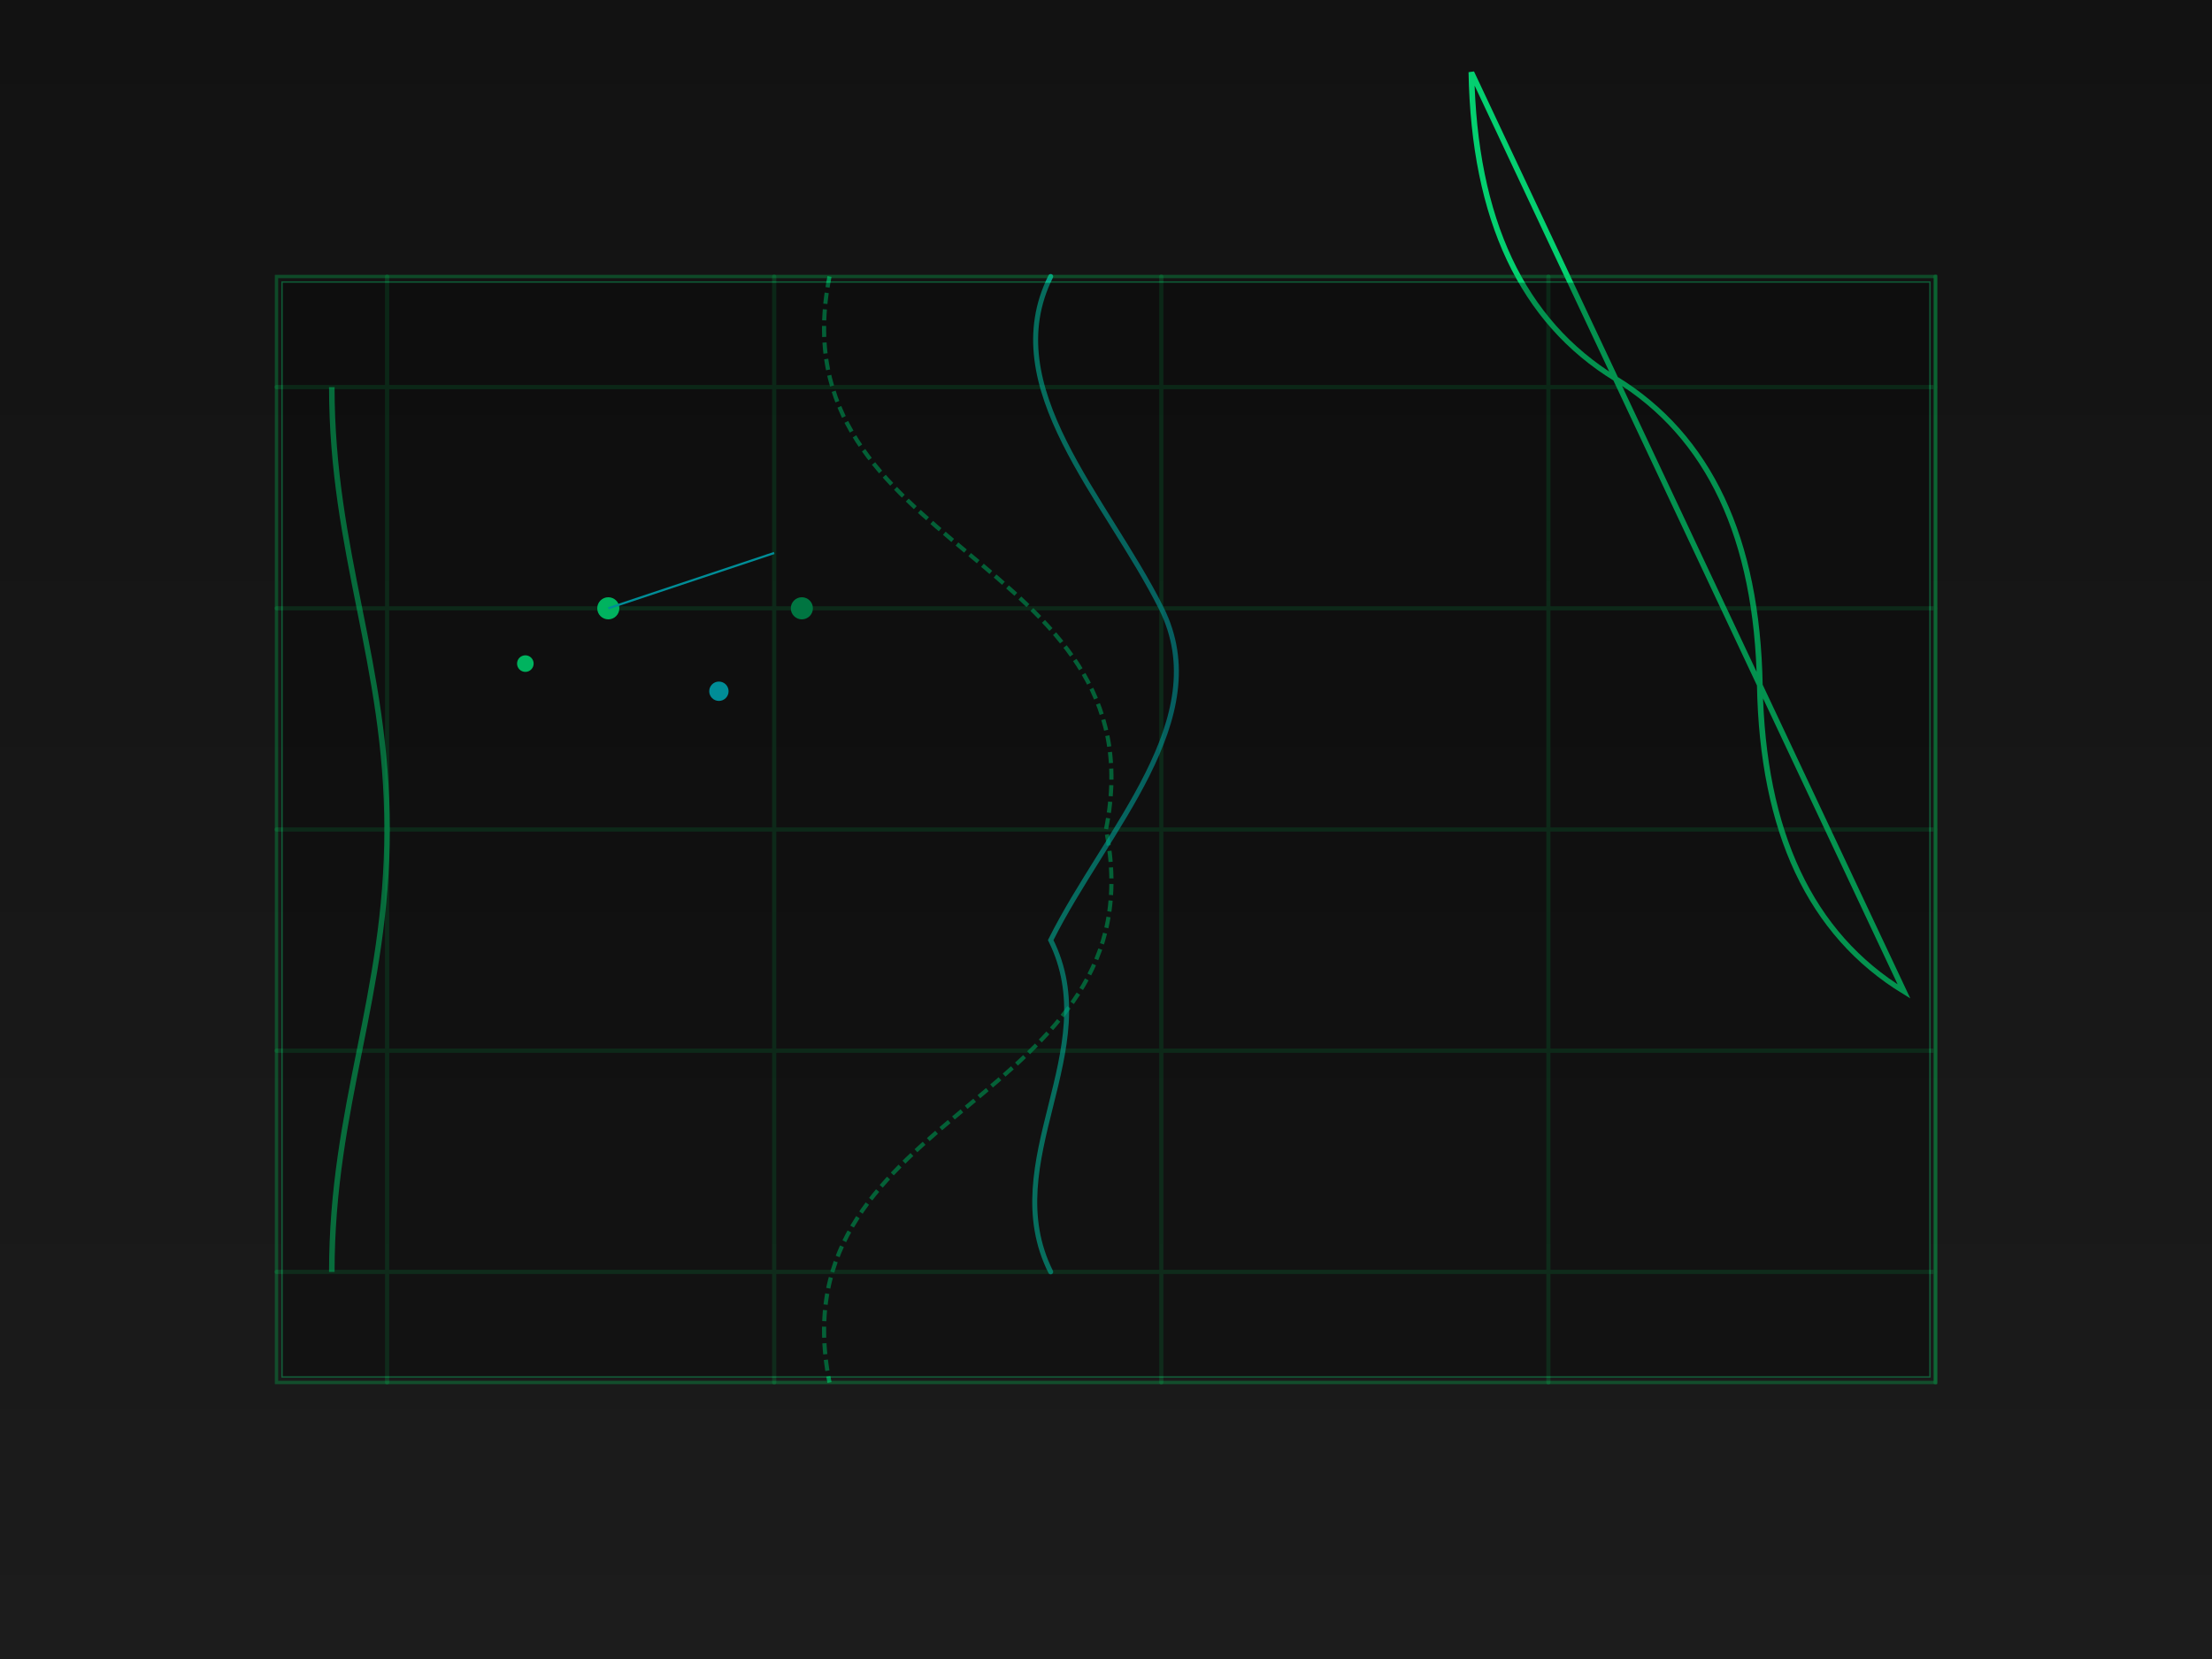
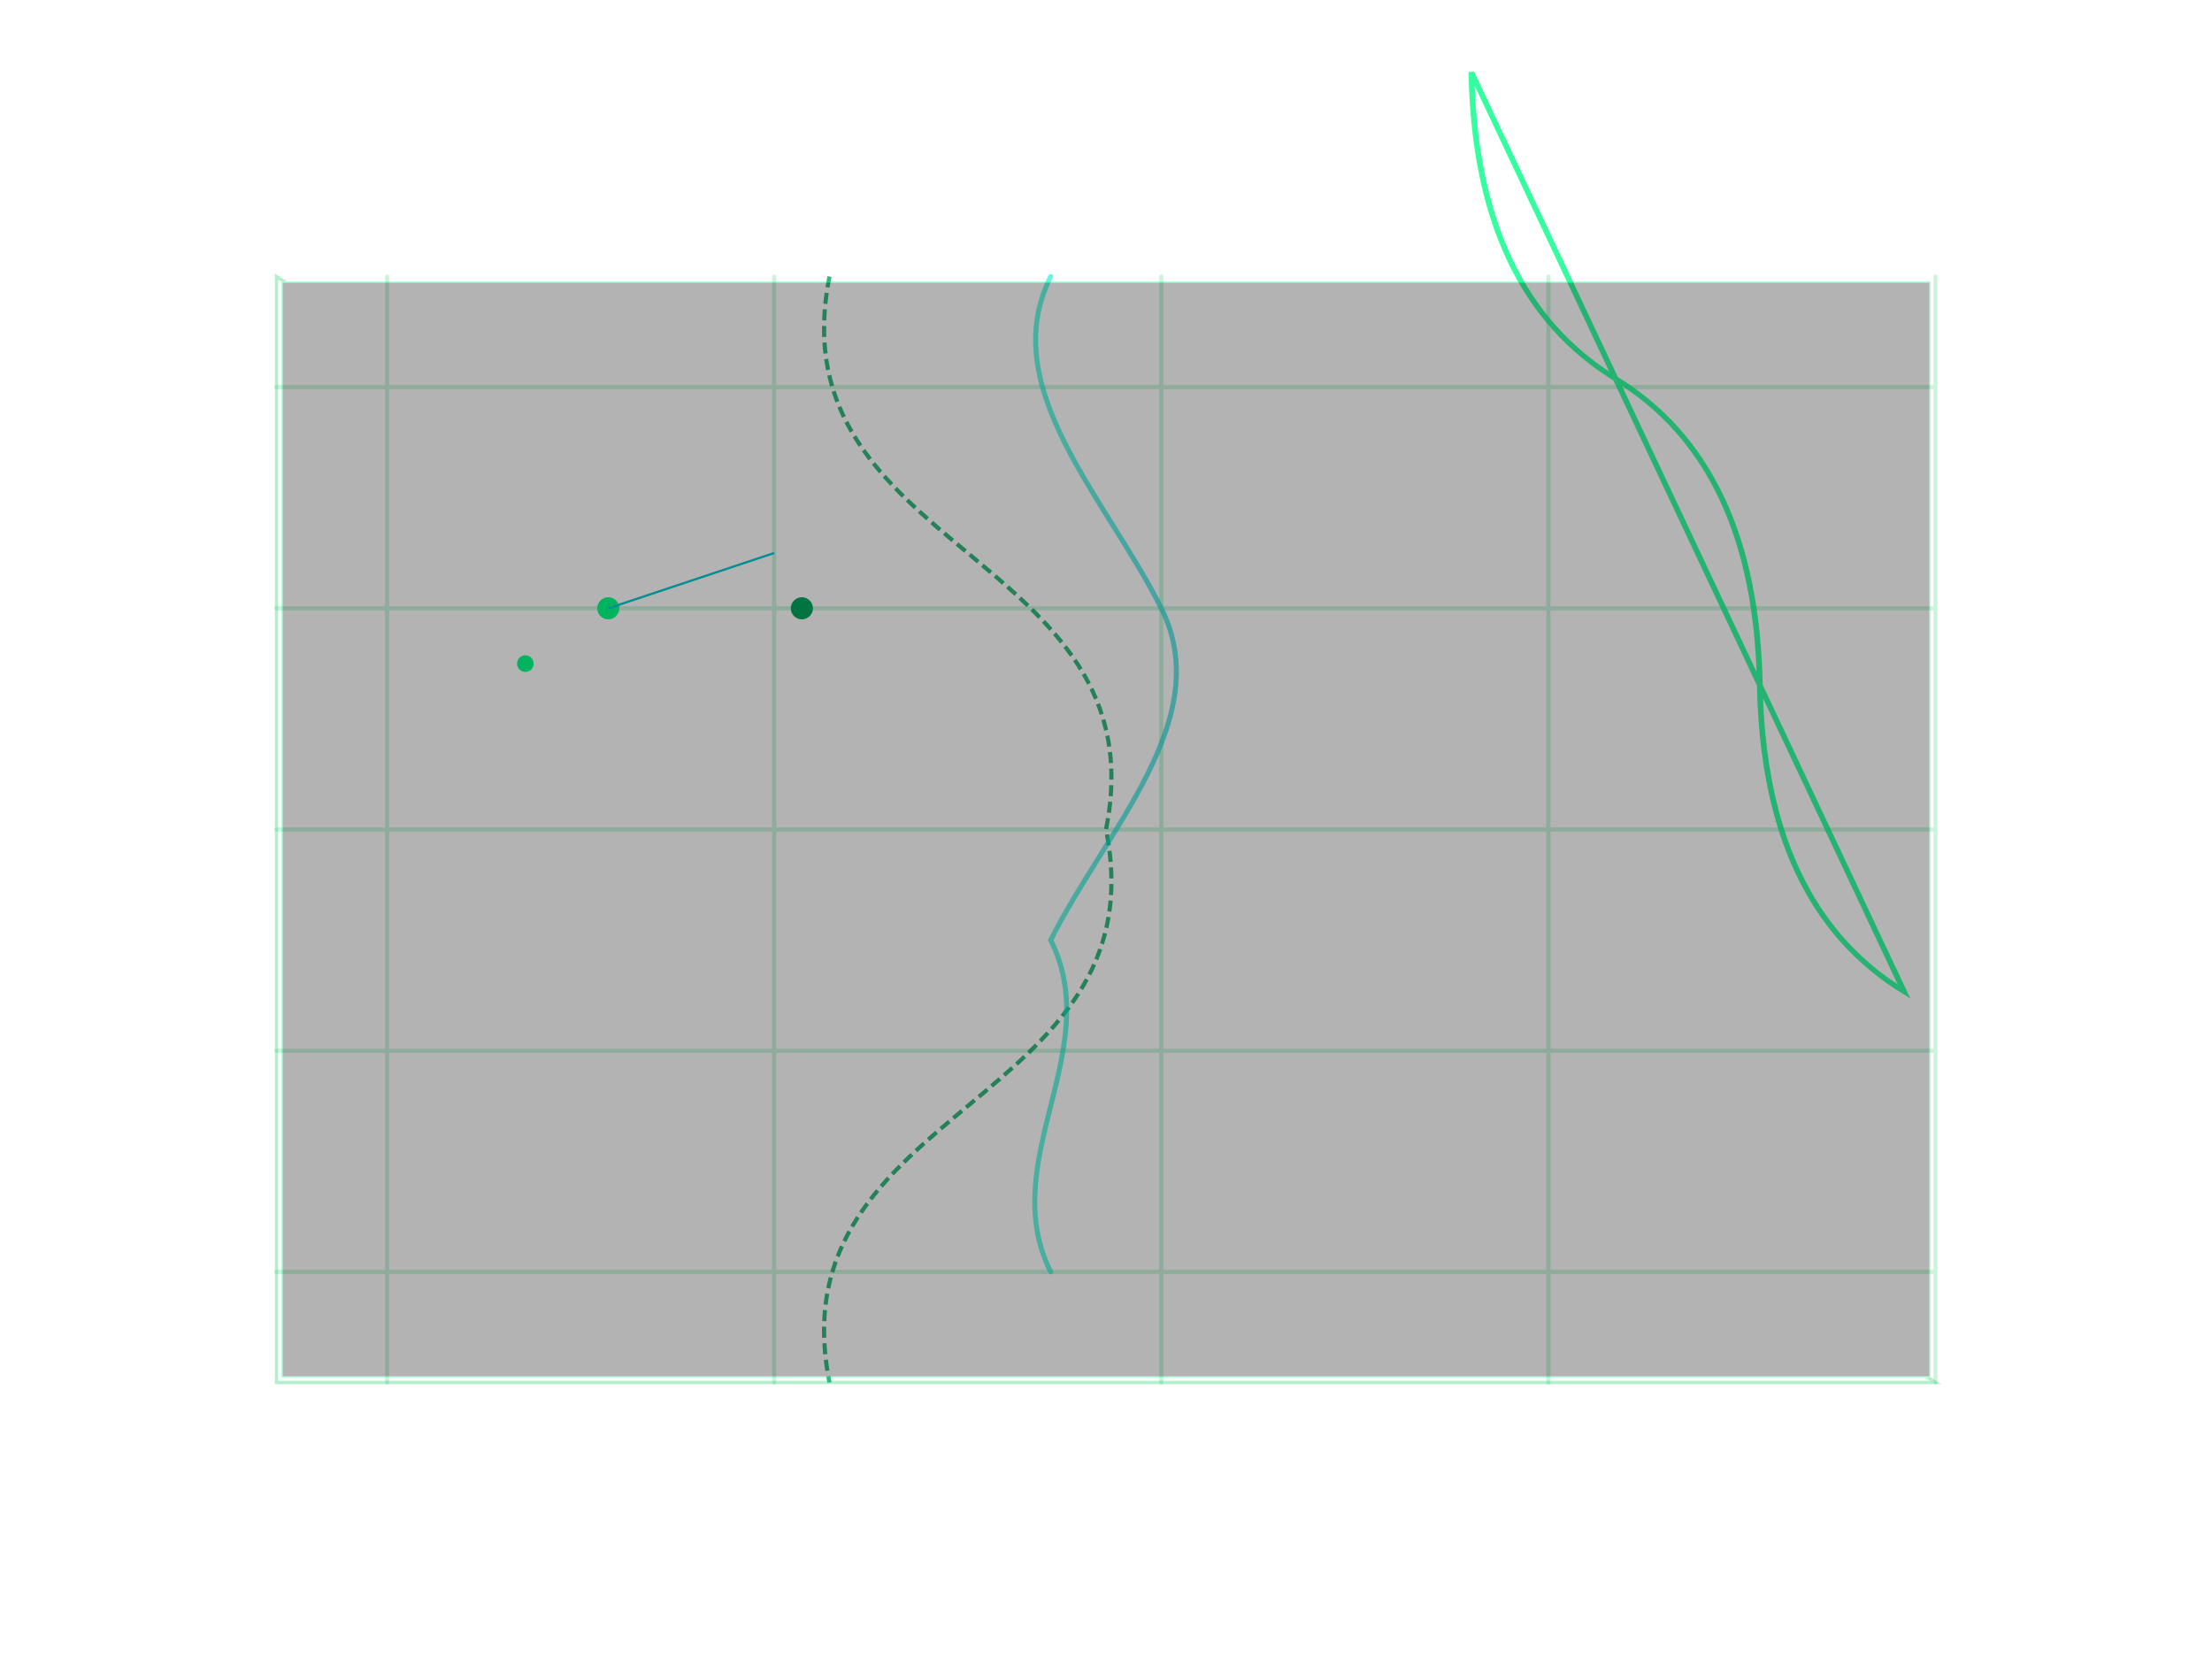
<svg xmlns="http://www.w3.org/2000/svg" viewBox="0 0 800 600" width="800" height="600" class="w-full h-auto">
  <defs>
    <linearGradient id="bgGradient" x1="0%" y1="0%" x2="0%" y2="100%">
      <stop offset="0%" style="stop-color:#121212;stop-opacity:1" />
      <stop offset="100%" style="stop-color:#1c1c1c;stop-opacity:1" />
    </linearGradient>
    <linearGradient id="mossGradient" x1="0%" y1="0%" x2="100%" y2="100%">
      <stop offset="0%" style="stop-color:#00ff87;stop-opacity:0.8" />
      <stop offset="100%" style="stop-color:#00a65c;stop-opacity:0.9" />
    </linearGradient>
    <linearGradient id="energyGlow" x1="0%" y1="0%" x2="100%" y2="0%">
      <stop offset="0%" style="stop-color:#00ffcc;stop-opacity:0.6" />
      <stop offset="100%" style="stop-color:#00c9d7;stop-opacity:0.6" />
    </linearGradient>
  </defs>
-   <rect width="100%" height="100%" fill="url(#bgGradient)" />
  <g stroke="#00c957" stroke-width="1.5" stroke-linecap="round" opacity="0.2">
    <line x1="140" y1="100" x2="140" y2="500" />
    <line x1="280" y1="100" x2="280" y2="500" />
    <line x1="420" y1="100" x2="420" y2="500" />
    <line x1="560" y1="100" x2="560" y2="500" />
    <line x1="700" y1="100" x2="700" y2="500" />
    <line x1="100" y1="140" x2="700" y2="140" />
    <line x1="100" y1="220" x2="700" y2="220" />
    <line x1="100" y1="300" x2="700" y2="300" />
    <line x1="100" y1="380" x2="700" y2="380" />
    <line x1="100" y1="460" x2="700" y2="460" />
  </g>
  <g fill="url(#mossGradient)" opacity="0.8">
-     <path d="M120,140 C120,200 140,240 140,300 C140,360 120,400 120,460" fill="none" stroke="#00ff87" stroke-width="2" opacity="0.7" />
    <path d="M300,100 C280,200 420,200 400,300 C420,400 280,400 300,500" fill="none" stroke="#00a65c" stroke-width="1.5" stroke-dasharray="4 2" />
    <path d="M500,120               Q480,200 520,240               Q560,280 540,360               Q520,440 560,480 Z" transform="skewY(-10) skewX(15)" fill="none" stroke="#00ff87" stroke-width="2" />
  </g>
  <g stroke="url(#energyGlow)" stroke-width="1.8">
    <path d="M380,100               C360,140 400,180 420,220               C440,260 400,300 380,340               C400,380 360,420 380,460" fill="none" stroke-linecap="round" />
    <g opacity="0.6" stroke-width="1.2">
      <line x1="140" y1="500" x2="700" y2="500" />
      <line x1="100" y1="460" x2="720" y2="460" />
      <line x1="120" y1="440" x2="700" y2="440" />
    </g>
  </g>
  <g transform="translate(220,220)">
    <circle cx="0" cy="0" r="4" fill="#00ff87" />
    <circle cx="70" cy="0" r="4" fill="#00a65c" />
    <circle cx="-30" cy="20" r="3" fill="#00ff87" />
-     <circle cx="40" cy="30" r="3.5" fill="#00c9d7" />
    <line x1="0" y1="0" x2="60" y2="-20" stroke="#00c9d7" stroke-width="0.8" />
  </g>
  <g stroke="#00c957" stroke-width="1.2" opacity="0.3">
-     <path d="M100,100 L700,100 L700,500 L100,500 Z" fill="none" />
+     <path d="M100,100 L700,500 L100,500 Z" fill="none" />
    <rect x="102" y="102" width="596" height="396" stroke="#00ff87" stroke-width="0.5" />
  </g>
</svg>